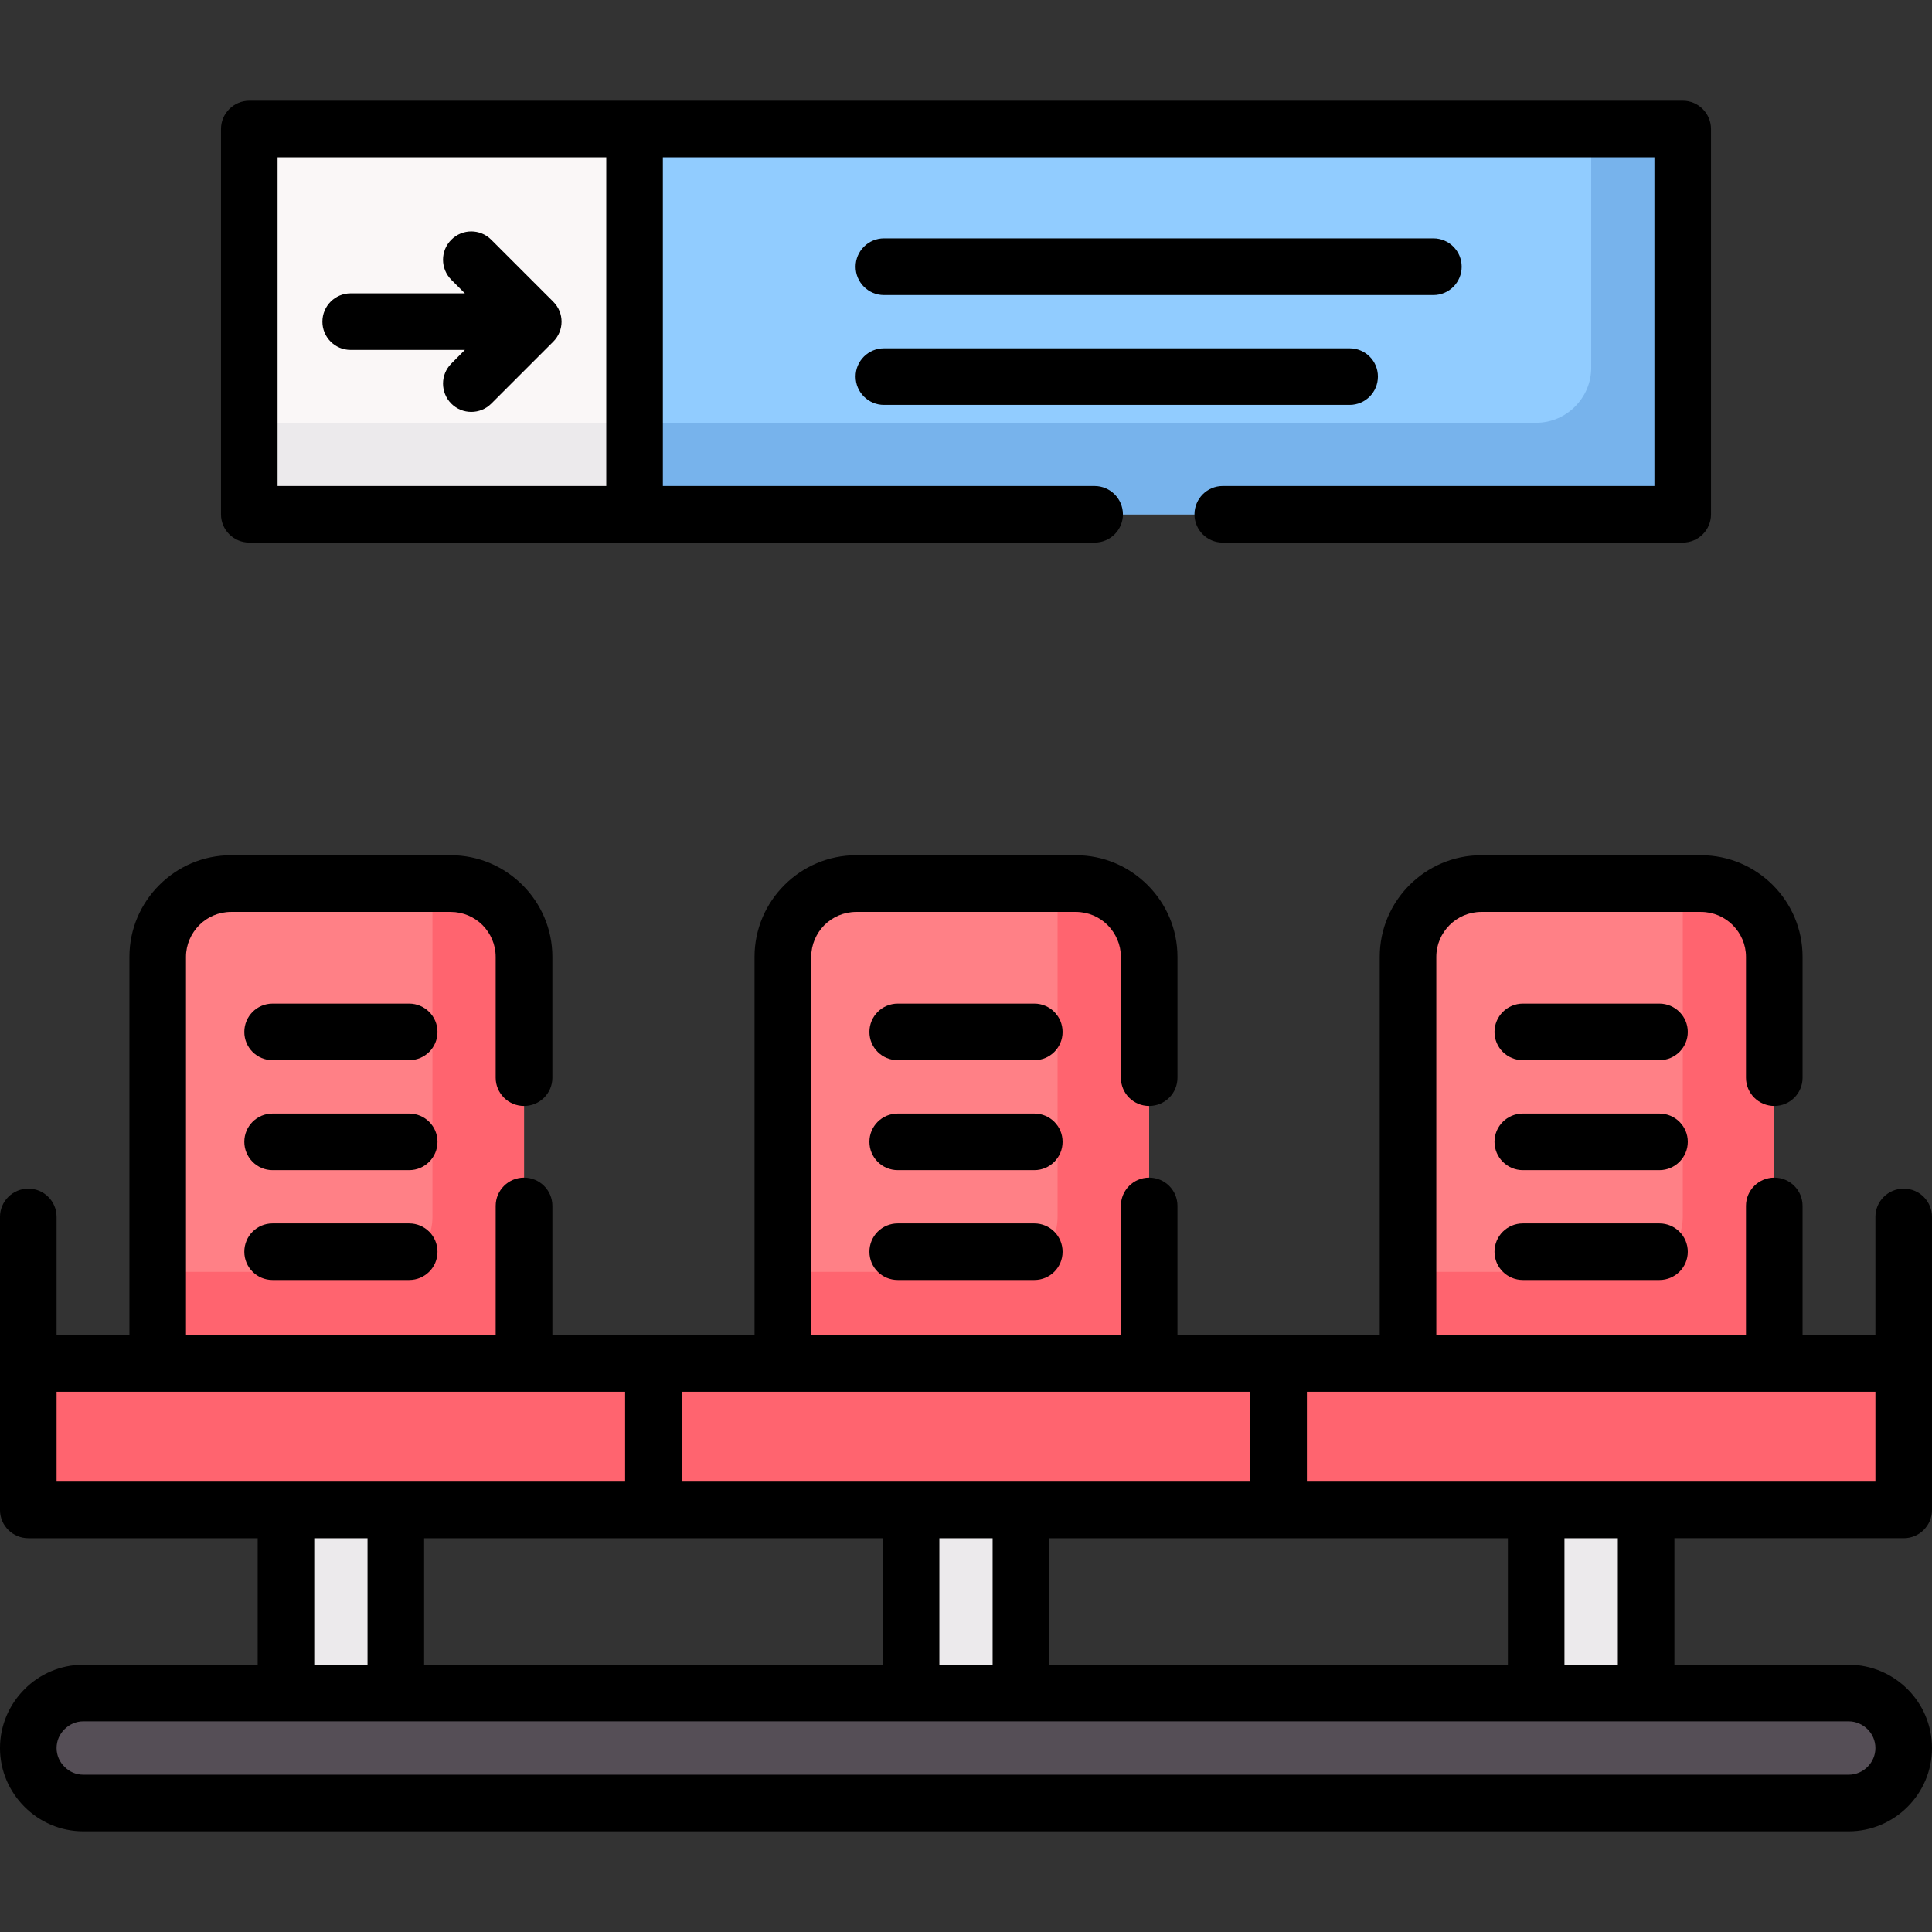
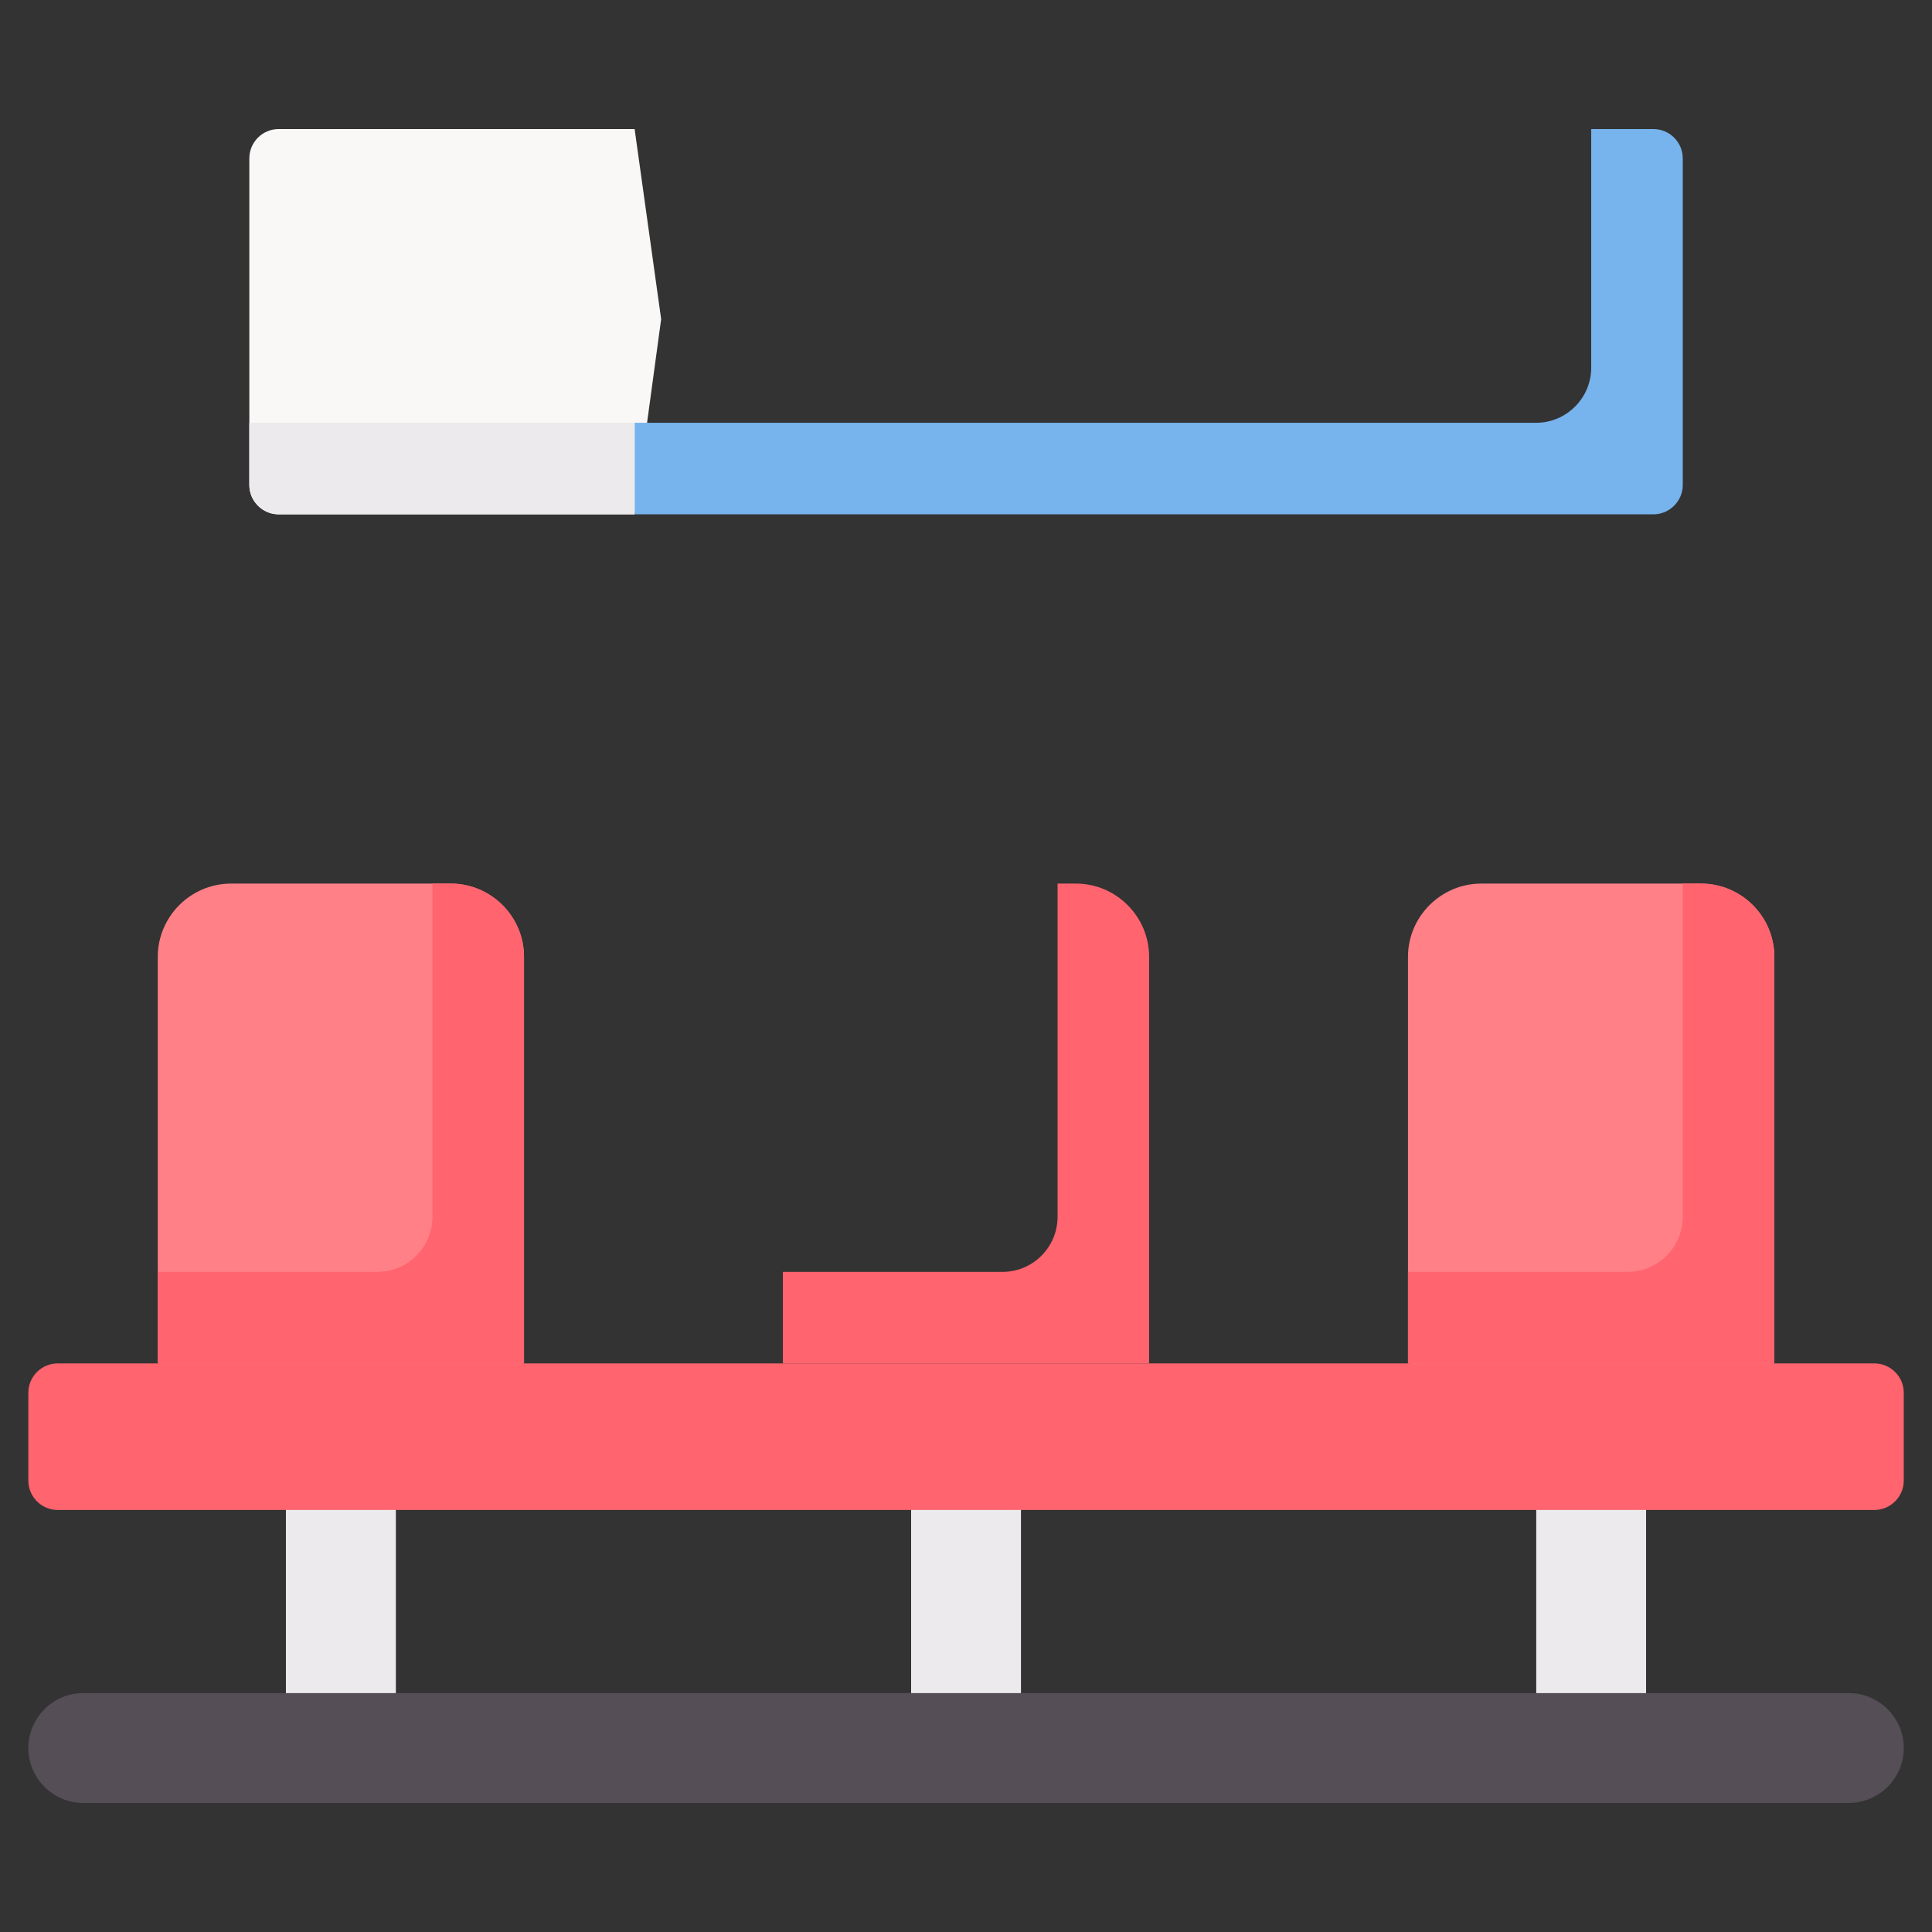
<svg xmlns="http://www.w3.org/2000/svg" id="Capa_1" enable-background="new 0 0 512 512" height="512" viewBox="0 0 512 512" width="512">
  <rect x="0" y="0" width="512" height="512" fill="#333333" stroke="none" />
  <g>
    <g clip-rule="evenodd" fill-rule="evenodd">
      <path d="m61.229 234.159h58.225c10.686 0 19.417 8.73 19.417 19.417v107.746l-49.068 9.695-47.991-9.695v-107.746c0-10.686 8.73-19.417 19.417-19.417z" fill="#ff8086" />
-       <path d="m226.888 234.159h58.253c10.658 0 19.389 8.73 19.389 19.417v107.746l-47.254 9.695-49.805-9.695v-107.746c-.001-10.686 8.73-19.417 19.417-19.417z" fill="#ff8086" />
      <path d="m280.265 234.159h4.876c10.658 0 19.389 8.73 19.389 19.417v107.746h-97.06v-24.265h58.253c7.994 0 14.542-6.548 14.542-14.57z" fill="#ff646f" />
      <path d="m114.606 234.159h4.847c10.686 0 19.417 8.73 19.417 19.417v107.746h-97.058v-24.265h58.224c8.022 0 14.57-6.548 14.57-14.57z" fill="#ff646f" />
      <path d="m392.546 234.159h58.253c10.686 0 19.418 8.73 19.418 19.417v107.746l-45.015 6.804-52.073-6.804v-107.746c0-10.686 8.759-19.417 19.417-19.417z" fill="#ff8086" />
      <path d="m445.952 234.159h4.848c10.686 0 19.418 8.73 19.418 19.417v107.746h-97.088v-24.265h58.252c8.022 0 14.57-6.548 14.57-14.57z" fill="#ff646f" />
      <path d="m407.117 393.723h29.111v61.371h-29.111zm-165.659 0h29.112v61.371h-29.112zm-165.687 0h29.14v61.371h-29.14z" fill="#eceaec" />
      <path d="m15.279 361.322h481.471c4.252 0 7.767 3.487 7.767 7.768v23.301c0 4.252-3.515 7.767-7.767 7.767h-481.471c-4.28 0-7.767-3.515-7.767-7.767v-23.301c0-4.28 3.486-7.768 7.767-7.768z" fill="#ff646f" />
      <path d="m22.054 448.688h467.892c8.022 0 14.57 6.548 14.57 14.57 0 7.994-6.548 14.542-14.57 14.542h-467.892c-7.994 0-14.542-6.548-14.542-14.542 0-8.023 6.548-14.57 14.542-14.57z" fill="#554e56" />
      <path d="m73.844 34.201h94.338l7.03 50.372-7.03 51.733h-94.338c-4.28 0-7.767-3.515-7.767-7.767v-86.571c0-4.28 3.486-7.767 7.767-7.767z" fill="#faf7f7" />
-       <path d="m438.185 34.201c4.252 0 7.767 3.487 7.767 7.767v86.571c0 4.252-3.515 7.767-7.767 7.767-90.001 0-180.002 0-270.003 0 0-34.044 0-68.089 0-102.105z" fill="#91ccff" />
      <path d="m407.117 112.041h-238.935v24.265h270.003c4.252 0 7.767-3.515 7.767-7.767v-86.571c0-4.28-3.515-7.767-7.767-7.767h-16.498v63.27c0 7.993-6.577 14.57-14.57 14.57z" fill="#77b3ec" />
      <path d="m168.182 136.306v-24.265h-102.105v16.498c0 4.252 3.487 7.767 7.767 7.767z" fill="#eceaec" />
    </g>
-     <path d="m131.359 319.567c0-4.139 3.373-7.483 7.512-7.483s7.512 3.345 7.512 7.483v34.243h53.576v-100.234c0-7.427 3.033-14.145 7.909-19.021 4.875-4.876 11.622-7.909 19.02-7.909h58.253c7.398 0 14.117 3.033 18.992 7.909s7.909 11.594 7.909 19.021v32.032c0 4.139-3.345 7.483-7.512 7.483-4.139 0-7.483-3.345-7.483-7.483v-32.032c0-3.26-1.361-6.236-3.515-8.419-2.154-2.155-5.131-3.487-8.391-3.487h-58.253c-3.26 0-6.236 1.332-8.419 3.487-2.154 2.183-3.487 5.159-3.487 8.419v100.234h82.064v-34.243c0-4.139 3.345-7.483 7.483-7.483 4.167 0 7.512 3.345 7.512 7.483v34.243h53.604v-100.234c0-7.427 3.005-14.145 7.88-19.021s11.622-7.909 19.021-7.909h58.253c7.398 0 14.145 3.033 19.021 7.909s7.88 11.594 7.88 19.021v32.032c0 4.139-3.345 7.483-7.483 7.483-4.139 0-7.512-3.345-7.512-7.483v-32.032c0-3.26-1.332-6.236-3.515-8.419-2.154-2.155-5.131-3.487-8.391-3.487h-58.253c-3.26 0-6.236 1.332-8.391 3.487-2.183 2.183-3.515 5.159-3.515 8.419v100.234h82.064v-34.243c0-4.139 3.373-7.483 7.512-7.483 4.138 0 7.483 3.345 7.483 7.483v34.243h19.304v-31.323c0-4.139 3.374-7.484 7.512-7.484s7.483 3.345 7.483 7.484v77.669c0 4.139-3.345 7.484-7.483 7.484h-60.776v33.534h46.206c6.066 0 11.594 2.494 15.591 6.492 3.997 3.997 6.463 9.496 6.463 15.59 0 6.066-2.466 11.566-6.463 15.562-3.997 3.997-9.525 6.491-15.591 6.491h-467.891c-6.066 0-11.594-2.495-15.562-6.491-3.997-3.995-6.492-9.494-6.492-15.561 0-6.094 2.495-11.593 6.492-15.59 3.968-3.998 9.496-6.492 15.562-6.492h46.234v-33.534h-60.776c-4.139 0-7.512-3.345-7.512-7.484v-77.669c0-4.139 3.373-7.484 7.512-7.484 4.138 0 7.483 3.345 7.483 7.484v31.323h19.305v-100.235c0-7.427 3.033-14.145 7.909-19.021s11.594-7.909 19.021-7.909h58.225c7.427 0 14.145 3.033 19.021 7.909 4.875 4.876 7.909 11.594 7.909 19.021v32.032c0 4.139-3.373 7.483-7.512 7.483s-7.512-3.345-7.512-7.483v-32.032c0-3.26-1.333-6.236-3.487-8.419-2.154-2.155-5.159-3.487-8.419-3.487h-58.226c-3.288 0-6.265 1.332-8.419 3.487-2.154 2.183-3.515 5.159-3.515 8.419v100.234h82.064zm-38.438-226.83c-4.139 0-7.483-3.345-7.483-7.483 0-4.139 3.345-7.512 7.483-7.512h30.274l-3.6-3.6c-2.919-2.948-2.919-7.682 0-10.602 2.92-2.948 7.682-2.948 10.602 0l16.413 16.413c2.948 2.92 2.948 7.654 0 10.602l-16.413 16.413c-2.919 2.92-7.682 2.92-10.602 0-2.919-2.948-2.919-7.682 0-10.602l3.6-3.628h-30.274zm-26.844-66.048h379.875c4.139 0 7.484 3.373 7.484 7.512v102.105c0 4.139-3.345 7.483-7.484 7.483h-121.92c-4.139 0-7.484-3.345-7.484-7.483 0-4.139 3.345-7.512 7.484-7.512h114.408v-87.11h-262.775v87.11h114.408c4.139 0 7.512 3.373 7.512 7.512s-3.373 7.483-7.512 7.483h-223.996c-4.139 0-7.512-3.345-7.512-7.483v-102.105c-.001-4.139 3.373-7.512 7.512-7.512zm94.593 14.995h-87.11v87.11h87.109v-87.11zm73.588 65.623c-4.139 0-7.512-3.373-7.512-7.512s3.373-7.483 7.512-7.483h123.422c4.139 0 7.484 3.345 7.484 7.483 0 4.139-3.345 7.512-7.484 7.512zm0-29.112c-4.139 0-7.512-3.373-7.512-7.512s3.373-7.512 7.512-7.512h145.618c4.139 0 7.483 3.374 7.483 7.512 0 4.139-3.345 7.512-7.483 7.512zm3.657 261.017c-4.167 0-7.512-3.345-7.512-7.483 0-4.167 3.345-7.512 7.512-7.512h36.198c4.139 0 7.484 3.345 7.484 7.512 0 4.139-3.345 7.483-7.484 7.483zm0-58.252c-4.167 0-7.512-3.345-7.512-7.484s3.345-7.512 7.512-7.512h36.198c4.139 0 7.484 3.373 7.484 7.512s-3.345 7.484-7.484 7.484zm0 29.14c-4.167 0-7.512-3.373-7.512-7.512s3.345-7.483 7.512-7.483h36.198c4.139 0 7.484 3.345 7.484 7.483s-3.345 7.512-7.484 7.512zm165.658 29.112c-4.139 0-7.512-3.345-7.512-7.483 0-4.167 3.374-7.512 7.512-7.512h36.199c4.139 0 7.512 3.345 7.512 7.512 0 4.139-3.374 7.483-7.512 7.483zm0-58.252c-4.139 0-7.512-3.345-7.512-7.484s3.374-7.512 7.512-7.512h36.199c4.139 0 7.512 3.373 7.512 7.512s-3.374 7.484-7.512 7.484zm0 29.14c-4.139 0-7.512-3.373-7.512-7.512s3.374-7.483 7.512-7.483h36.199c4.139 0 7.512 3.345 7.512 7.483s-3.374 7.512-7.512 7.512zm-331.345 29.112c-4.139 0-7.483-3.345-7.483-7.483 0-4.167 3.345-7.512 7.483-7.512h36.199c4.167 0 7.512 3.345 7.512 7.512 0 4.139-3.345 7.483-7.512 7.483zm0-58.252c-4.139 0-7.483-3.345-7.483-7.484s3.345-7.512 7.483-7.512h36.199c4.167 0 7.512 3.373 7.512 7.512s-3.345 7.484-7.512 7.484zm0 29.14c-4.139 0-7.483-3.373-7.483-7.512s3.345-7.483 7.483-7.483h36.199c4.167 0 7.512 3.345 7.512 7.483s-3.345 7.512-7.512 7.512zm356.517 97.541h-14.145v33.534h14.145zm-29.141 0h-121.55v33.534h121.551v-33.534zm-136.546 0h-14.116v33.534h14.116zm-29.112 0h-121.55v33.534h121.55zm-136.547 0h-14.116v33.534h14.116zm392.547 48.53c-155.964 0-311.928 0-467.892 0-1.928 0-3.685.822-4.961 2.098-1.304 1.275-2.098 3.033-2.098 4.989 0 1.928.793 3.685 2.098 4.961 1.275 1.304 3.033 2.098 4.961 2.098h467.892c1.928 0 3.685-.794 4.989-2.098 1.276-1.276 2.069-3.033 2.069-4.961 0-1.956-.793-3.713-2.069-4.989-1.304-1.276-3.061-2.098-4.989-2.098zm-143.605-87.336v23.811h150.663v-23.811c-50.231 0-100.432 0-150.663 0zm-165.658 0v23.811h150.663v-23.811c-50.23 0-100.461 0-150.663 0zm-165.687 0v23.811h150.663v-23.811c-50.202 0-100.432 0-150.663 0z" />
  </g>
</svg>